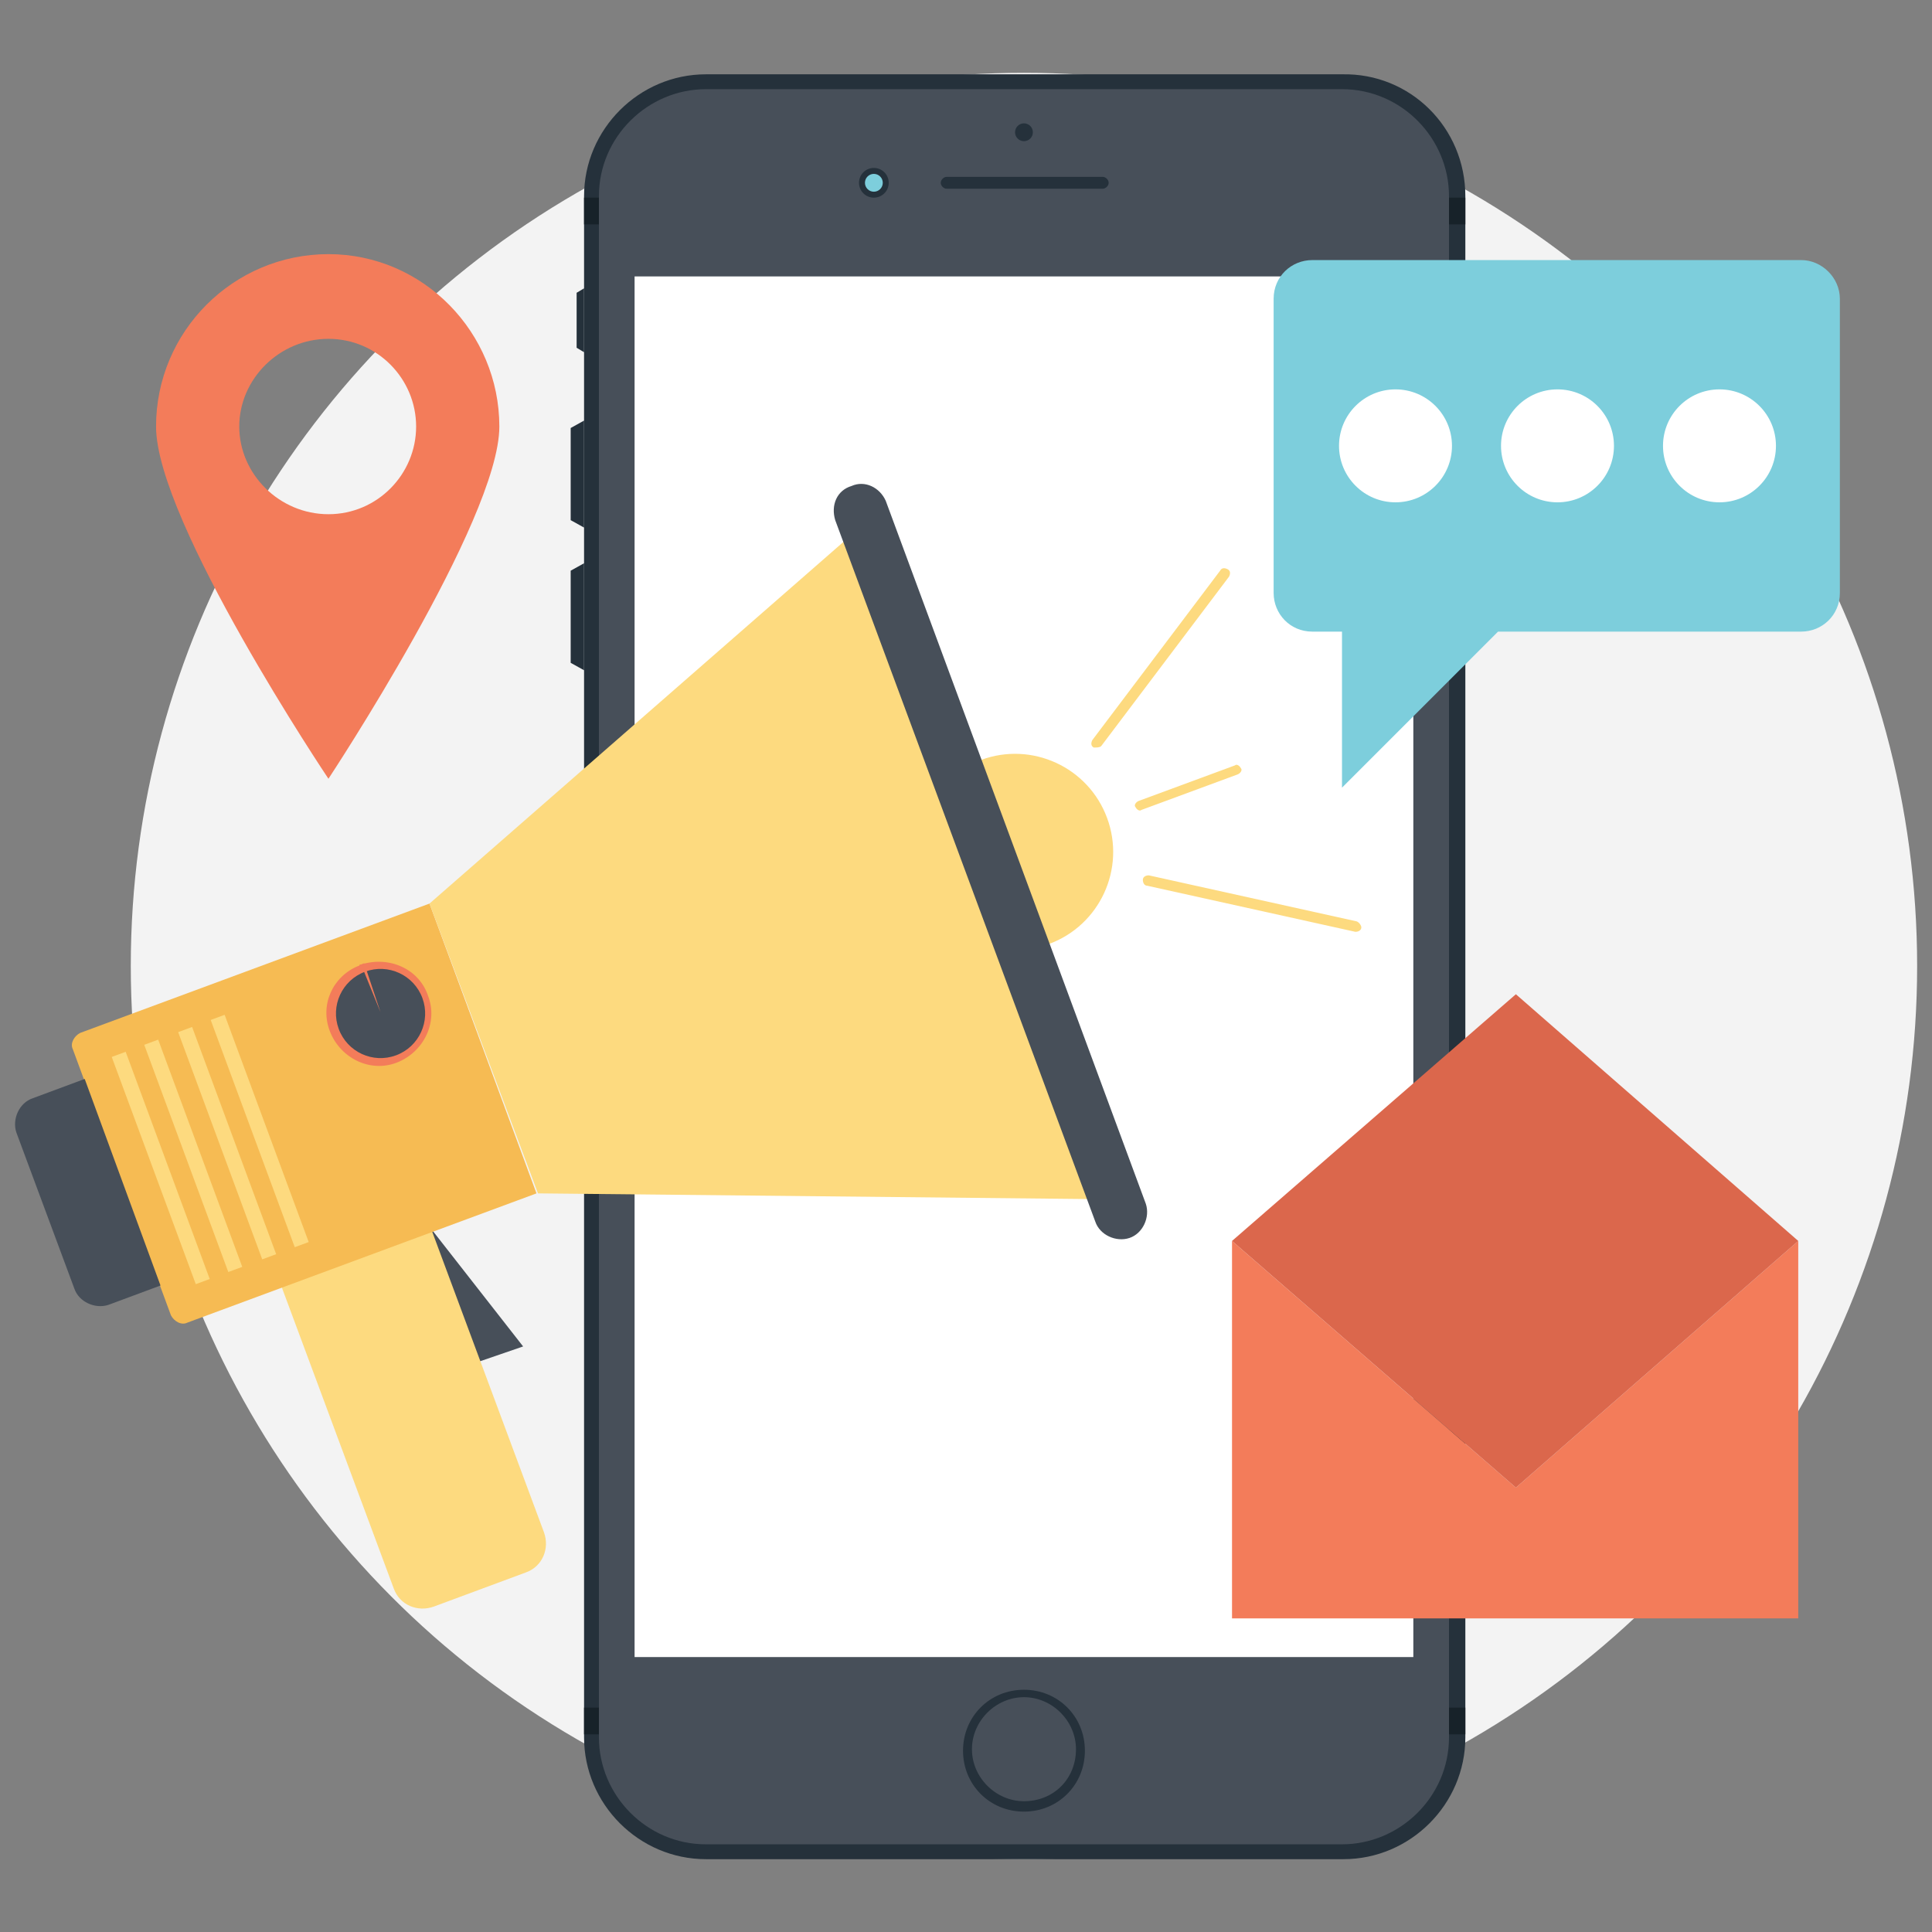
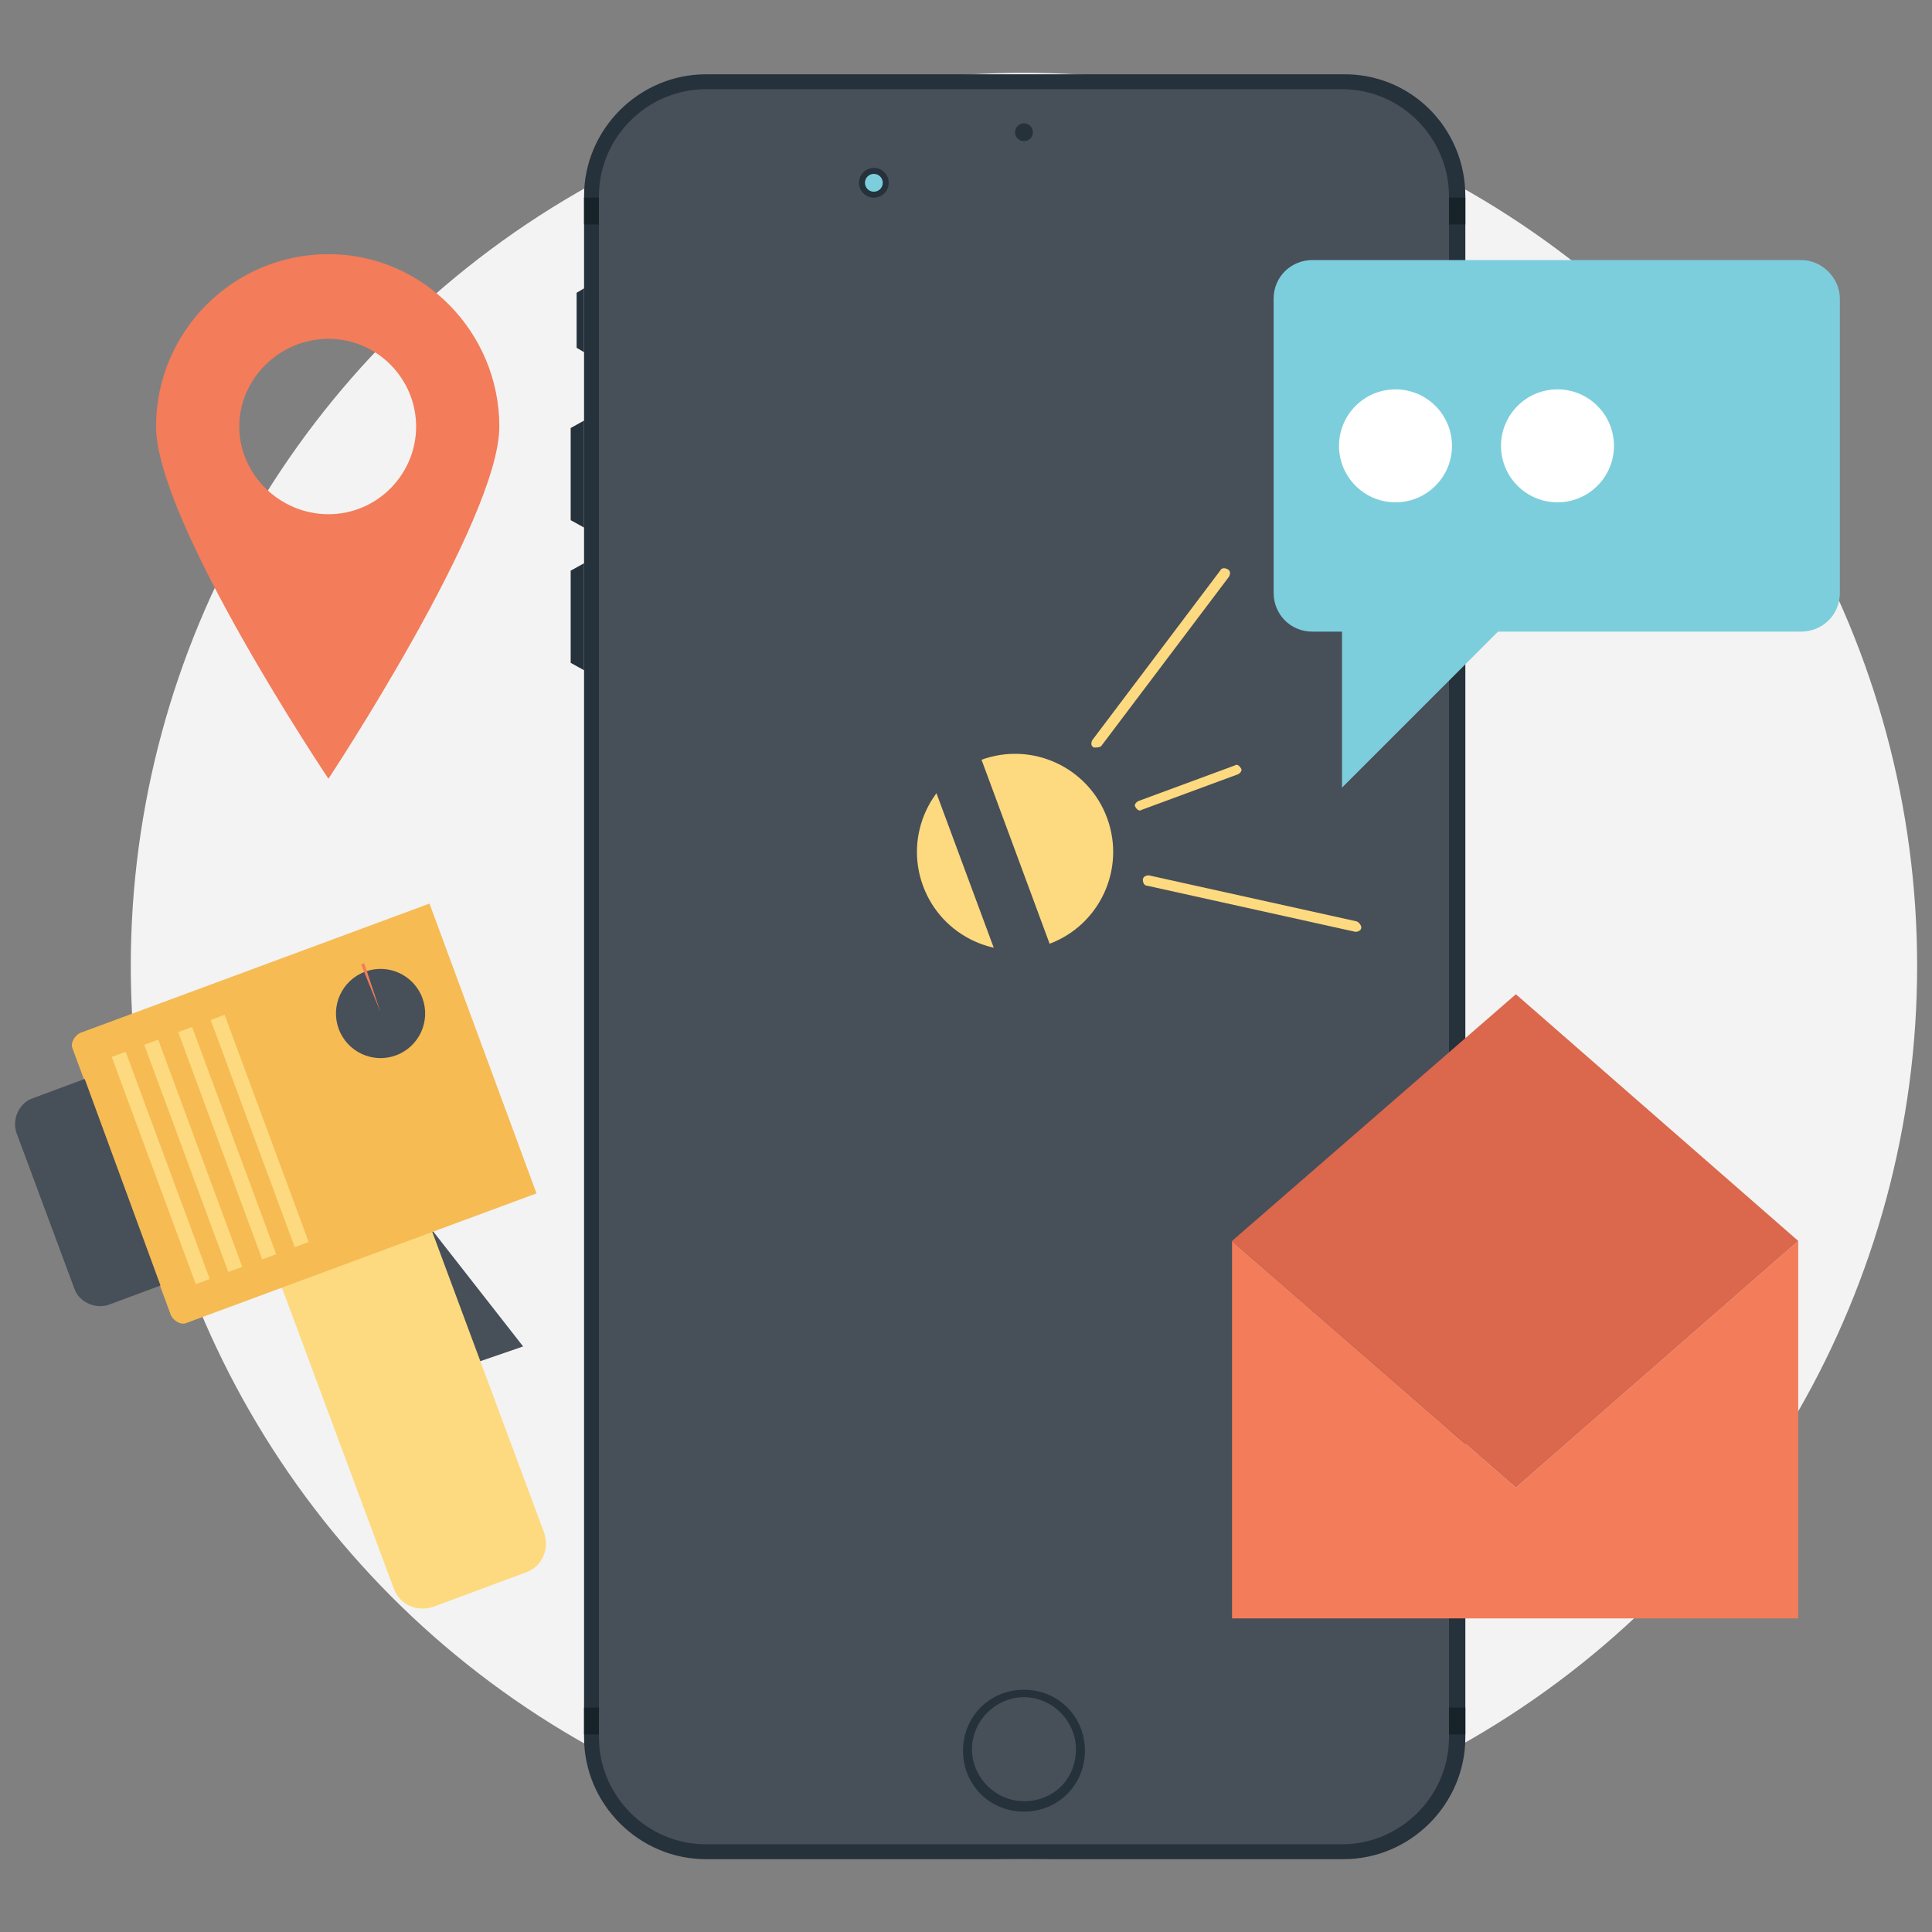
<svg xmlns="http://www.w3.org/2000/svg" version="1.1" id="Layer_1" x="0px" y="0px" viewBox="0 0 130 130" style="enable-background:new 0 0 130 130;" xml:space="preserve">
  <rect x="0" y="0" width="130" height="130" fill="#808080" stroke="none" />
  <style type="text/css">
	.st0{fill:#474F59;}
	.st1{fill:#25313B;}
	.st2{fill:#FDDA7F;}
	.st3{fill:#FFFFFF;}
	.st4{fill:#F6BB53;}
	.st5{fill:#DAD9D8;}
	.st6{fill:#7DCEDC;}
	.st7{fill:#F37C5A;}
	.st8{fill:#DB674C;}
	.st9{fill:#55C5CA;}
	.st10{fill:none;}
	.st11{fill:#F3F3F3;}
	.st12{fill:#E8A73A;}
	.st13{fill:#BBBBBB;}
	.st14{fill:#C2C1C1;}
	.st15{fill:#F3CD79;}
	.st16{fill:#E5BD6E;}
	.st17{fill:#3D454D;}
	.st18{fill:#E5A84D;}
	.st19{fill:none;stroke:#231F20;stroke-miterlimit:10;}
	.st20{fill:none;stroke:#231F20;stroke-width:0.2;stroke-miterlimit:10;}
	.st21{fill:#E7E7E7;}
	.st22{fill:#F4CC71;}
	.st23{fill:#1B262E;}
	.st24{fill:#CDCCCC;}
	.st25{fill:#C0BFBF;}
	.st26{fill:#E6A742;}
	.st27{fill:#E5E5E5;}
	.st28{fill:#172229;}
	.st29{fill:#1C262E;}
	.st30{fill:#1D2830;}
	.st31{fill:#98D8E1;}
	.st32{fill:#CE573F;}
	.st33{fill:#F4CF7A;}
	.st34{fill:#E5AC4C;}
	.st35{fill:#EA7254;}
	.st36{fill:#CC5A44;}
	.st37{fill:#F5D07D;}
	.st38{fill:#BD4F39;}
	.st39{fill:#B7B7B8;}
	.st40{fill:#6FC5CE;}
	.st41{fill:#C65942;}
	.st42{fill:#1F282D;}
	.st43{fill:#F4CE78;}
	.st44{fill:#E8E8E8;}
	.st45{fill:#404750;}
	.st46{fill:#E87356;}
	.st47{fill:#141D23;}
	.st48{fill:#E66E51;}
</style>
  <g>
    <g>
      <g>
        <circle class="st11" cx="68.9" cy="65" r="60.1" />
      </g>
    </g>
    <g>
      <g>
        <path class="st7" d="M22.1,17.1c-6.4,0-11.6,5.2-11.6,11.6s11.6,23.7,11.6,23.7S33.6,35,33.6,28.7S28.5,17.1,22.1,17.1z      M22.1,34.6c-3.3,0-6-2.7-6-5.9s2.7-5.9,6-5.9c3.3,0,5.9,2.7,5.9,5.9S25.4,34.6,22.1,34.6z" />
      </g>
    </g>
    <g>
      <g>
        <path class="st1" d="M98.6,13.2v103.7c0,4.5-3.7,8.2-8.2,8.2H47.5c-4.5,0-8.2-3.7-8.2-8.2V13.2c0-4.5,3.7-8.2,8.2-8.2h42.8     C94.9,4.9,98.6,8.6,98.6,13.2z" />
      </g>
    </g>
    <g>
      <g>
        <g>
          <rect x="39.3" y="114.9" class="st28" width="59.3" height="1.8" />
        </g>
      </g>
      <g>
        <g>
          <rect x="39.3" y="13.3" class="st28" width="59.3" height="1.8" />
        </g>
      </g>
    </g>
    <g>
      <g>
        <polygon class="st1" points="99.5,35 98.6,35.6 98.6,28.3 99.5,28.9    " />
      </g>
    </g>
    <g>
      <g>
        <polygon class="st1" points="38.4,44.6 39.3,45.1 39.3,37.9 38.4,38.4    " />
      </g>
    </g>
    <g>
      <g>
        <polygon class="st1" points="38.8,23.4 39.3,23.7 39.3,19.4 38.8,19.7    " />
      </g>
    </g>
    <g>
      <g>
        <polygon class="st1" points="38.4,35 39.3,35.5 39.3,28.3 38.4,28.8    " />
      </g>
    </g>
    <g>
      <g>
        <path class="st0" d="M47.5,124.1c-4,0-7.2-3.3-7.2-7.2V13.2c0-4,3.3-7.2,7.2-7.2h42.8c4,0,7.2,3.3,7.2,7.2v103.7     c0,4-3.3,7.2-7.2,7.2H47.5z" />
      </g>
    </g>
    <g>
      <g>
-         <rect x="42.7" y="18.6" class="st3" width="52.4" height="92.9" />
-       </g>
+         </g>
    </g>
    <g>
      <g>
        <circle class="st1" cx="58.8" cy="12.3" r="1" />
      </g>
    </g>
    <g>
      <g>
        <circle class="st6" cx="58.8" cy="12.3" r="0.6" />
      </g>
    </g>
    <g>
      <g>
        <circle class="st1" cx="68.9" cy="8.9" r="0.6" />
      </g>
    </g>
    <g>
      <g>
        <g>
-           <path class="st1" d="M74.2,12.7H63.7c-0.2,0-0.4-0.2-0.4-0.4c0-0.2,0.2-0.4,0.4-0.4h10.5c0.2,0,0.4,0.2,0.4,0.4      C74.6,12.5,74.4,12.7,74.2,12.7z" />
-         </g>
+           </g>
      </g>
    </g>
    <g>
      <g>
        <g>
          <path class="st1" d="M68.9,113.7c-2.3,0-4.1,1.8-4.1,4.1c0,2.3,1.8,4.1,4.1,4.1c2.3,0,4.1-1.8,4.1-4.1      C73,115.5,71.2,113.7,68.9,113.7z M68.9,121.2c-1.9,0-3.5-1.6-3.5-3.5c0-1.9,1.6-3.5,3.5-3.5c1.9,0,3.5,1.6,3.5,3.5      C72.4,119.7,70.9,121.2,68.9,121.2z" />
        </g>
      </g>
    </g>
    <g>
      <g>
        <polygon class="st7" points="121,83.5 121,108.9 82.9,108.9 82.9,83.5 102,100.1    " />
      </g>
    </g>
    <g>
      <g>
        <polygon class="st8" points="121,83.5 102,100.1 82.9,83.5 102,66.9    " />
      </g>
    </g>
    <g>
      <g>
        <path class="st6" d="M121.2,17.5H88.3c-1.4,0-2.6,1.1-2.6,2.6v19.8c0,1.4,1.1,2.6,2.6,2.6h2v10.5l10.5-10.5h20.4     c1.4,0,2.6-1.1,2.6-2.6V20.1C123.8,18.7,122.6,17.5,121.2,17.5z" />
      </g>
    </g>
    <g>
      <g>
        <g>
-           <circle class="st3" cx="115.7" cy="30" r="3.8" />
-         </g>
+           </g>
      </g>
      <g>
        <g>
          <circle class="st3" cx="104.8" cy="30" r="3.8" />
        </g>
      </g>
      <g>
        <g>
          <circle class="st3" cx="93.9" cy="30" r="3.8" />
        </g>
      </g>
    </g>
    <g>
      <g>
        <ellipse transform="matrix(0.938 -0.347 0.347 0.938 -15.647 27.278)" class="st2" cx="68.3" cy="57.3" rx="6.6" ry="6.6" />
      </g>
    </g>
    <g>
      <g>
        <polygon class="st0" points="35.2,90.6 32,91.7 28.7,82.9 29.1,82.8    " />
      </g>
    </g>
    <g>
      <g>
        <path class="st2" d="M17.8,83.5l8.7,23.4c0.4,1.1,1.6,1.6,2.7,1.2l6.2-2.3c1.1-0.4,1.6-1.6,1.2-2.7l-8.7-23.4L17.8,83.5z" />
      </g>
    </g>
    <g>
      <g>
        <path class="st4" d="M5.4,69.5c-0.4,0.2-0.7,0.7-0.5,1.1l6.6,17.9c0.2,0.4,0.7,0.7,1.1,0.5l23.5-8.7l-7.2-19.5L5.4,69.5z" />
      </g>
    </g>
    <g>
      <g>
        <rect x="2.7" y="78.1" transform="matrix(0.347 0.938 -0.938 0.347 80.777 41.139)" class="st2" width="16.3" height="1" />
      </g>
    </g>
    <g>
      <g>
        <rect x="4.9" y="77.3" transform="matrix(0.347 0.938 -0.938 0.347 81.451 38.536)" class="st2" width="16.3" height="1" />
      </g>
    </g>
    <g>
      <g>
        <rect x="7.1" y="76.4" transform="matrix(0.347 0.938 -0.938 0.347 82.126 35.932)" class="st2" width="16.3" height="1" />
      </g>
    </g>
    <g>
      <g>
        <rect x="9.3" y="75.6" transform="matrix(0.347 0.938 -0.938 0.347 82.801 33.328)" class="st2" width="16.3" height="1" />
      </g>
    </g>
    <g>
      <g>
-         <polygon class="st2" points="75,80.7 36.2,80.3 28.9,60.8 58.2,35.2    " />
-       </g>
-     </g>
-     <g>
-       <g>
-         <path class="st7" d="M28.8,67c0.7,1.8-0.3,3.8-2.1,4.5c-1.8,0.7-3.8-0.3-4.5-2.1c-0.7-1.8,0.2-3.7,1.9-4.4c0,0,0.1,0,0.1-0.1     c0,0,0.1,0,0.1,0C26.2,64.3,28.2,65.2,28.8,67z" />
-       </g>
+         </g>
+     </g>
+     <g>
+       <g>
+         </g>
    </g>
    <g>
      <g>
        <ellipse transform="matrix(0.938 -0.347 0.347 0.938 -22.071 13.108)" class="st0" cx="25.6" cy="68.2" rx="3" ry="3" />
      </g>
    </g>
    <g>
      <g>
        <path class="st7" d="M24.5,64.8l1.1,3.3l-1.3-3.2c0,0,0.1,0,0.1-0.1C24.4,64.9,24.4,64.9,24.5,64.8z" />
      </g>
    </g>
    <g>
      <g>
        <path class="st0" d="M57.3,32.7C56.3,33,55.9,34,56.2,35l17.5,47.2c0.3,0.9,1.4,1.4,2.3,1.1c0.9-0.3,1.4-1.4,1.1-2.3L59.6,33.7     C59.2,32.8,58.2,32.3,57.3,32.7z" />
      </g>
    </g>
    <g>
      <g>
        <path class="st0" d="M2.2,73.9c-0.9,0.3-1.4,1.4-1.1,2.3L5,86.7c0.3,0.9,1.4,1.4,2.3,1.1l3.5-1.3L5.7,72.6L2.2,73.9z" />
      </g>
    </g>
    <g>
      <g>
        <g>
          <path class="st2" d="M76.6,53.9c-0.2,0.1-0.3,0.3-0.2,0.4c0.1,0.2,0.3,0.3,0.4,0.2l6.5-2.4c0.2-0.1,0.3-0.3,0.2-0.4      c-0.1-0.2-0.3-0.3-0.4-0.2L76.6,53.9z" />
        </g>
      </g>
      <g>
        <g>
          <path class="st2" d="M91.3,62l-14-3.1c-0.2,0-0.4,0.1-0.4,0.3c0,0.2,0.1,0.4,0.3,0.4l14,3.1c0.2,0,0.4-0.1,0.4-0.3      C91.6,62.3,91.5,62.1,91.3,62z" />
        </g>
      </g>
      <g>
        <g>
          <path class="st2" d="M74.1,50.2l8.6-11.4c0.1-0.2,0.1-0.4-0.1-0.5c-0.2-0.1-0.4-0.1-0.5,0.1l-8.6,11.4c-0.1,0.2-0.1,0.4,0.1,0.5      C73.8,50.3,74,50.3,74.1,50.2z" />
        </g>
      </g>
    </g>
  </g>
</svg>